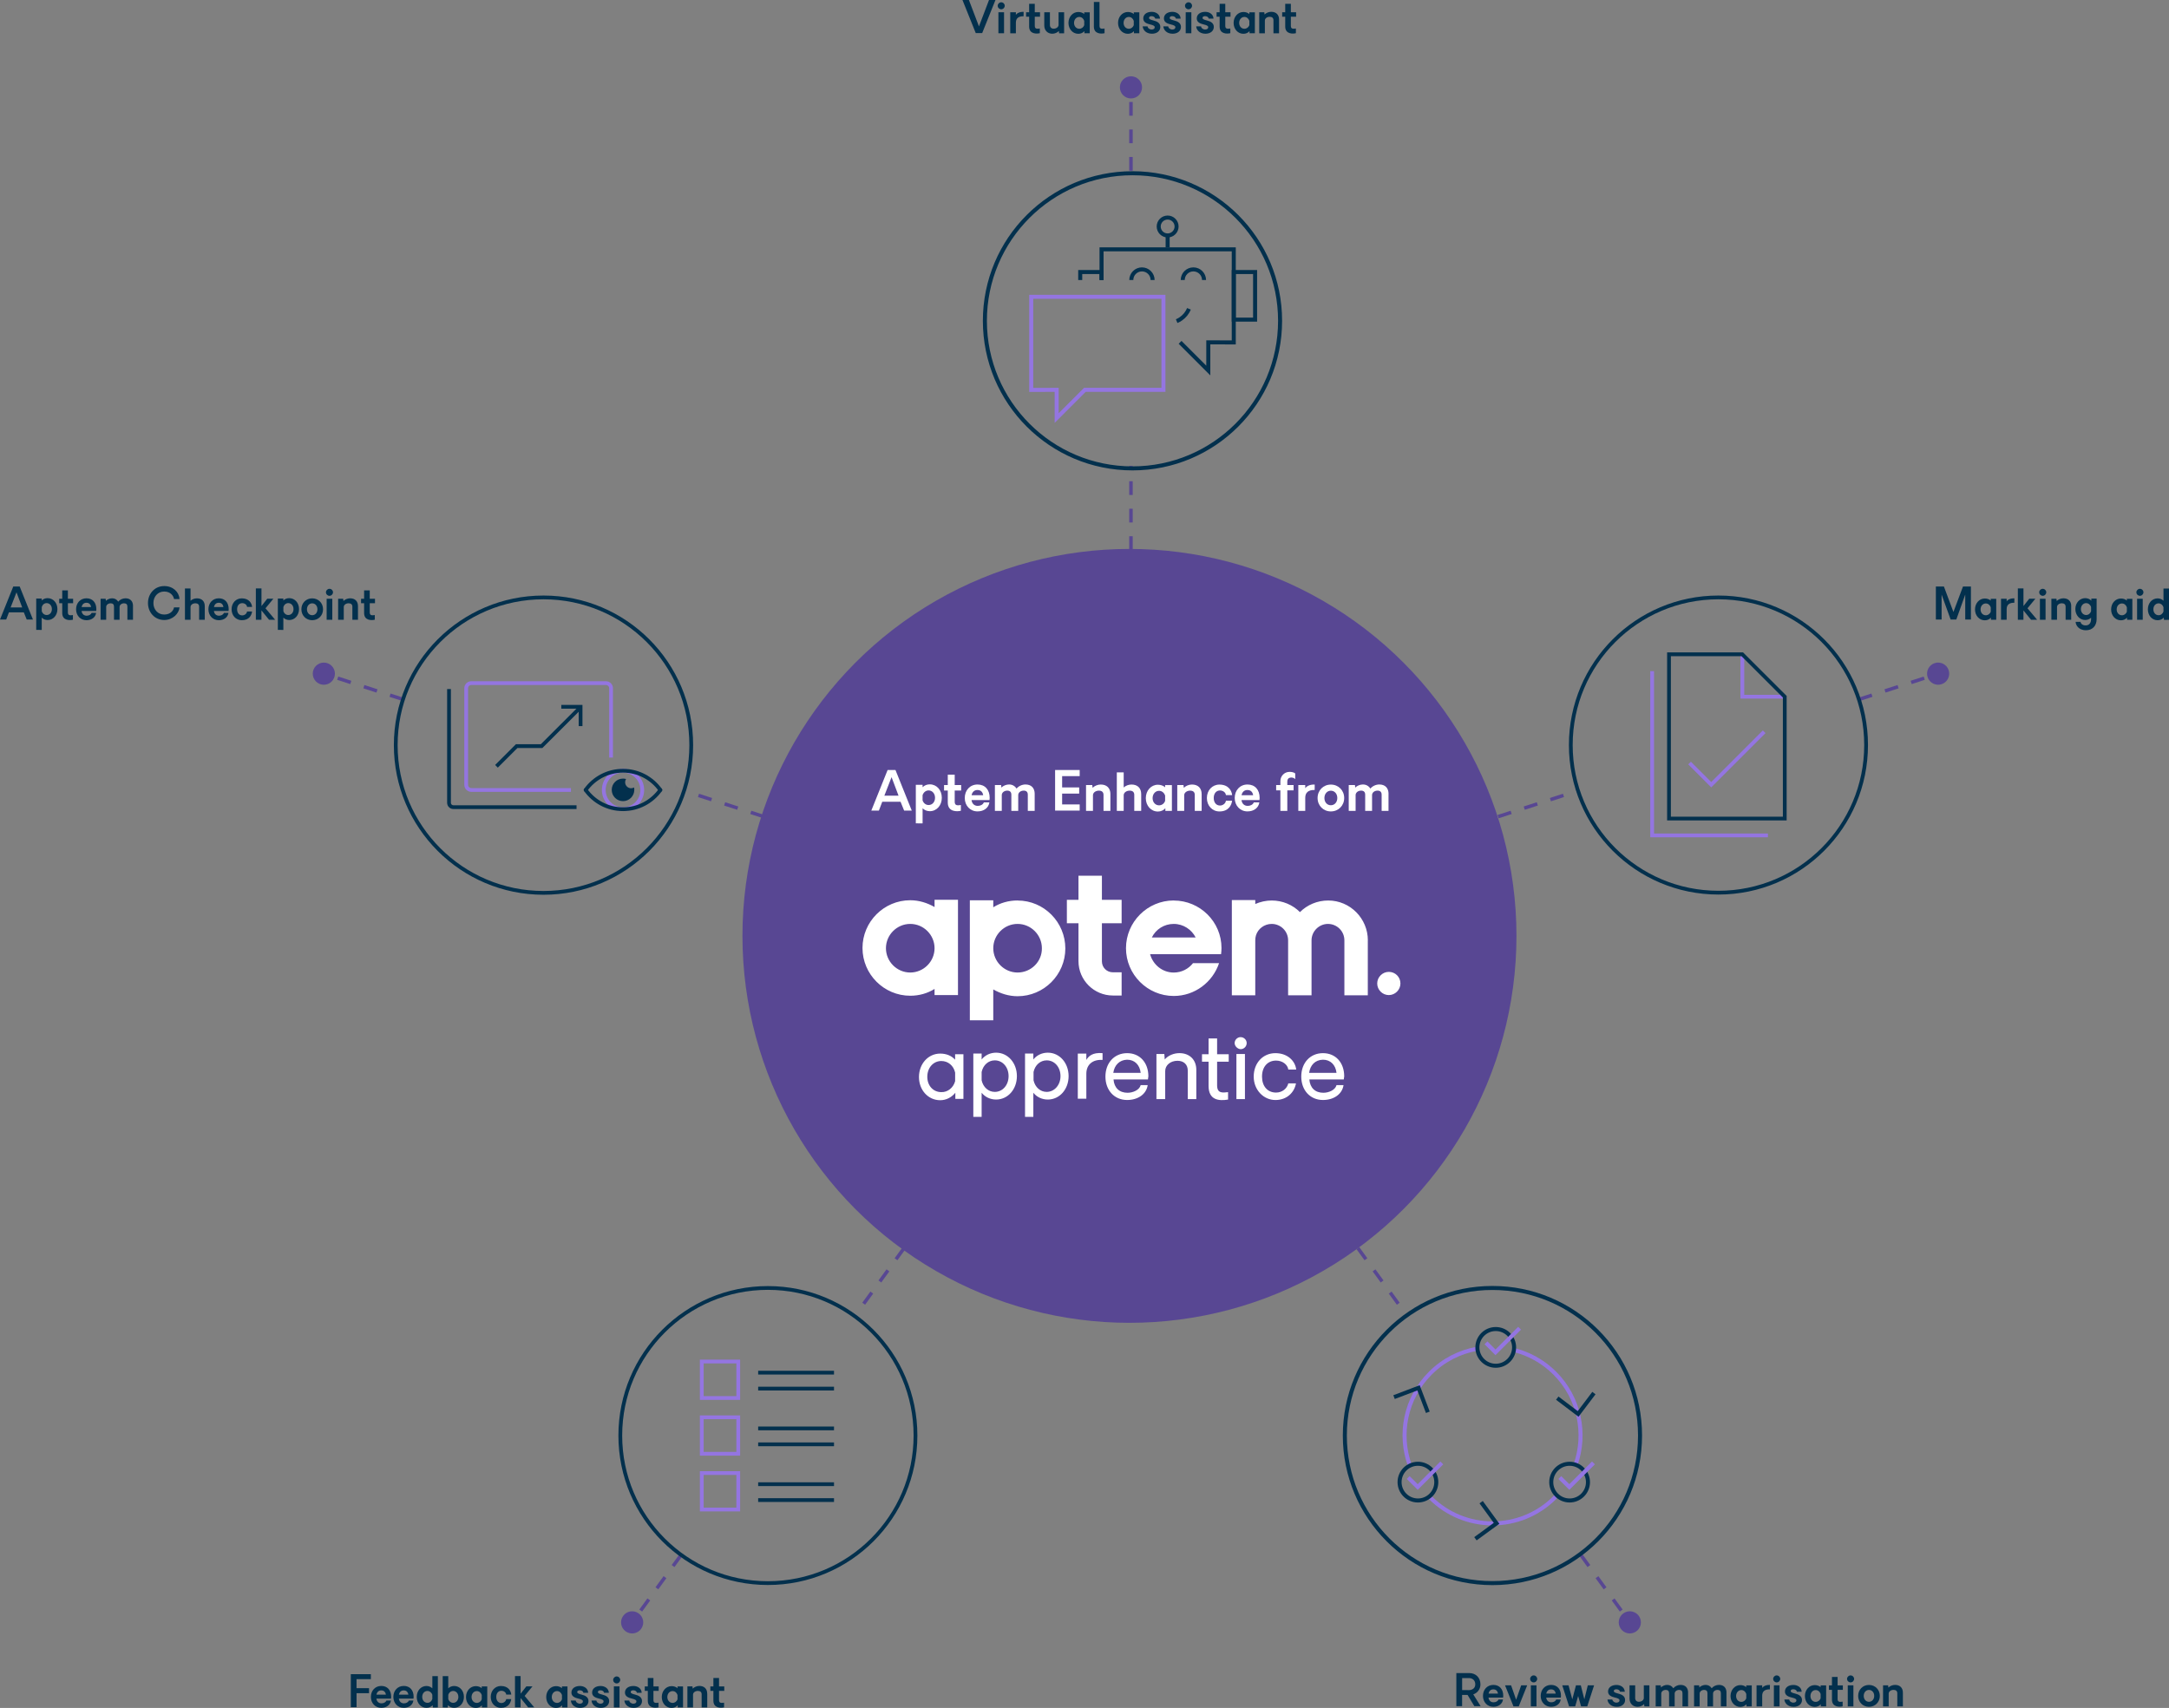
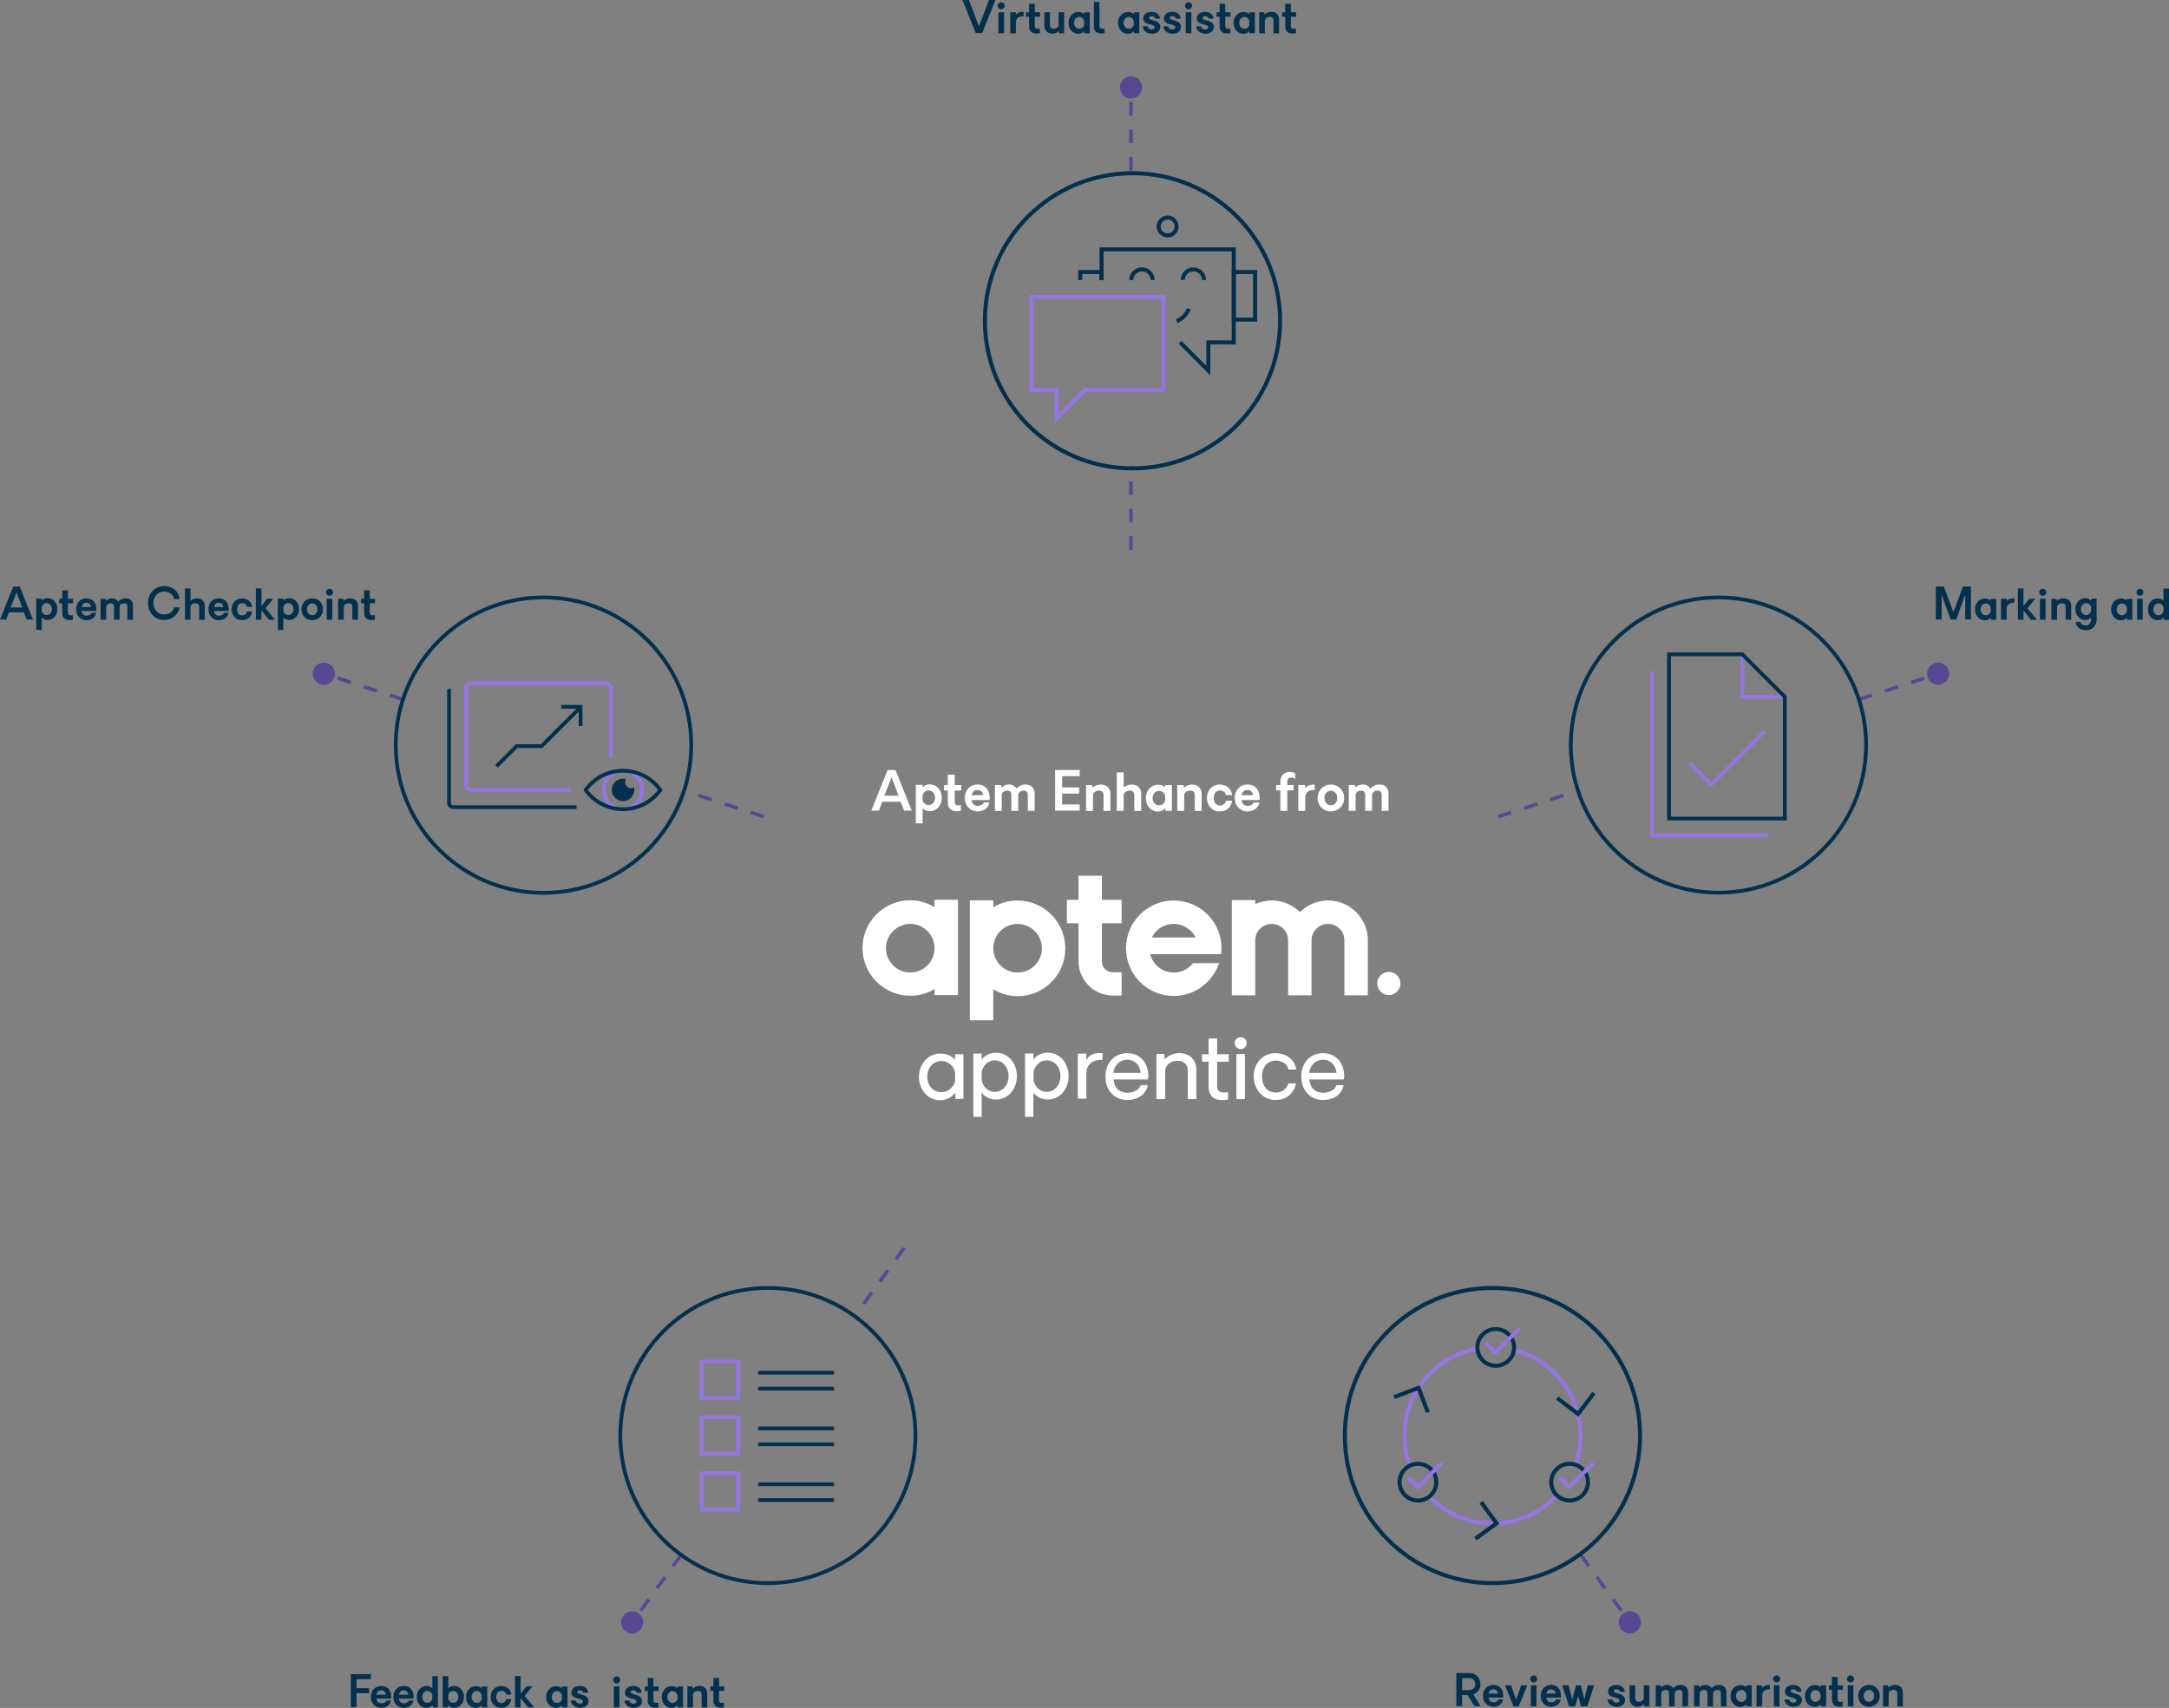
<svg xmlns="http://www.w3.org/2000/svg" id="_6._UNIQUE_FEATURES_DIAGRAM" viewBox="0 0 861.14 678.21">
  <rect x="0" y="0" width="861.14" height="678.21" fill="#808080" stroke="none" />
  <g style="isolation:isolate;">
    <path d="M389.95,13.13h-2.56l-5.27-13.13h2.56l3.99,10.48,3.99-10.48h2.56l-5.27,13.13Z" style="fill:#03304d;" />
    <path d="M396.11,2.29c0-.75.63-1.38,1.4-1.38s1.4.63,1.4,1.38-.63,1.4-1.4,1.4-1.4-.63-1.4-1.4ZM398.63,4.86v8.35h-2.24V4.87h2.24Z" style="fill:#03304d;" />
    <path d="M406.4,4.71l-.02,1.75c-2.03-.04-3.05.8-3.05,2.54v4.22h-2.24V4.87h2.24v1.03c.47-.7,1.54-1.24,3.06-1.19h0Z" style="fill:#03304d;" />
    <path d="M412.83,11.32v1.86c-1.17.3-4.24.44-4.24-2.64v-3.9h-1.21v-1.77h1.21V1.52h2.24v3.34h2.08v1.77h-2.08v3.66c0,1.37,1.09,1.14,2,1.03Z" style="fill:#03304d;" />
    <path d="M422.49,13.23h-2l-.11-.91c-.63.65-1.63,1.07-2.61,1.07-1.86,0-3.17-1.35-3.17-3.24v-5.29h2.24v5.02c0,.95.56,1.51,1.49,1.51,1.08,0,1.94-.67,1.94-1.51v-5.02h2.21v8.37h.01Z" style="fill:#03304d;" />
    <path d="M432.65,13.21h-2.12v-.84c-.61.68-1.47,1.05-2.42,1.05-2.21,0-3.9-1.87-3.9-4.32s1.7-4.34,3.9-4.34c.94,0,1.75.3,2.35.82v-.7h2.19s0,8.33,0,8.33ZM430.46,9.97v-1.7c-.31-.95-1.07-1.54-1.96-1.54-1.19,0-2.08,1.01-2.08,2.36s.89,2.33,2.08,2.33c.89,0,1.66-.56,1.96-1.45Z" style="fill:#03304d;" />
    <path d="M438.53,11.32v1.86c-1.17.3-4.24.44-4.24-2.64V.77h2.24v9.52c0,1.37,1.09,1.14,2,1.03Z" style="fill:#03304d;" />
    <path d="M452.32,13.21h-2.12v-.84c-.61.68-1.47,1.05-2.41,1.05-2.21,0-3.9-1.87-3.9-4.32s1.7-4.34,3.9-4.34c.94,0,1.75.3,2.35.82v-.7h2.19v8.33h-.01ZM450.13,9.97v-1.7c-.32-.95-1.07-1.54-1.96-1.54-1.19,0-2.08,1.01-2.08,2.36s.89,2.33,2.08,2.33c.89,0,1.66-.56,1.96-1.45Z" style="fill:#03304d;" />
    <path d="M453.69,10.48h1.91c.1.74.88,1.28,1.7,1.24.75-.04,1.15-.35,1.15-.93s-.75-.82-1.75-1.07c-1.28-.31-2.8-.8-2.8-2.4s1.38-2.62,3.36-2.62c1.56,0,3.19.86,3.29,2.7h-1.89c-.12-.65-.72-.93-1.33-.98-.7-.04-1.14.23-1.14.68,0,.58.77.75,1.77,1.03,1.38.35,2.71.98,2.71,2.56s-1.33,2.7-3.31,2.7c-2.42,0-3.61-1.59-3.68-2.91h.01Z" style="fill:#03304d;" />
    <path d="M461.89,10.48h1.91c.1.74.88,1.28,1.7,1.24.75-.04,1.15-.35,1.15-.93s-.75-.82-1.75-1.07c-1.28-.31-2.8-.8-2.8-2.4s1.38-2.62,3.36-2.62c1.56,0,3.19.86,3.29,2.7h-1.89c-.12-.65-.72-.93-1.33-.98-.7-.04-1.14.23-1.14.68,0,.58.77.75,1.77,1.03,1.38.35,2.71.98,2.71,2.56s-1.33,2.7-3.31,2.7c-2.42,0-3.61-1.59-3.68-2.91h.01Z" style="fill:#03304d;" />
    <path d="M470.47,2.29c0-.75.63-1.38,1.4-1.38s1.4.63,1.4,1.38-.63,1.4-1.4,1.4-1.4-.63-1.4-1.4ZM472.99,4.86v8.35h-2.24V4.87h2.24Z" style="fill:#03304d;" />
    <path d="M474.93,10.48h1.91c.1.74.88,1.28,1.7,1.24.75-.04,1.15-.35,1.15-.93s-.75-.82-1.75-1.07c-1.28-.31-2.8-.8-2.8-2.4s1.38-2.62,3.36-2.62c1.56,0,3.19.86,3.29,2.7h-1.89c-.12-.65-.72-.93-1.33-.98-.7-.04-1.14.23-1.14.68,0,.58.77.75,1.77,1.03,1.38.35,2.71.98,2.71,2.56s-1.33,2.7-3.31,2.7c-2.42,0-3.61-1.59-3.68-2.91h.01Z" style="fill:#03304d;" />
    <path d="M488.46,11.32v1.86c-1.17.3-4.24.44-4.24-2.64v-3.9h-1.21v-1.77h1.21V1.52h2.24v3.34h2.08v1.77h-2.08v3.66c0,1.37,1.08,1.14,2,1.03Z" style="fill:#03304d;" />
    <path d="M498.21,13.21h-2.12v-.84c-.61.68-1.47,1.05-2.42,1.05-2.21,0-3.9-1.87-3.9-4.32s1.7-4.34,3.9-4.34c.95,0,1.75.3,2.35.82v-.7h2.19s0,8.33,0,8.33ZM496.02,9.97v-1.7c-.31-.95-1.07-1.54-1.96-1.54-1.19,0-2.08,1.01-2.08,2.36s.89,2.33,2.08,2.33c.89,0,1.66-.56,1.96-1.45Z" style="fill:#03304d;" />
    <path d="M507.81,7.79v5.43h-2.22v-5.18c0-.89-.53-1.37-1.49-1.37-1.08,0-1.92.65-1.92,1.49v5.06h-2.24V4.87h2.01l.11.89c.65-.65,1.64-1.07,2.64-1.07,1.94,0,3.12,1.15,3.12,3.1h-.01Z" style="fill:#03304d;" />
    <path d="M514.5,11.32v1.86c-1.17.3-4.24.44-4.24-2.64v-3.9h-1.21v-1.77h1.21V1.52h2.24v3.34h2.08v1.77h-2.08v3.66c0,1.37,1.09,1.14,2,1.03Z" style="fill:#03304d;" />
  </g>
-   <circle cx="448.42" cy="371.63" r="153.65" style="fill:#584793;" />
  <path d="M404,357.57c-3.57,0-6.87.96-9.65,2.7v-2.78h-9.3v47.66h9.3v-12.26c2.87,1.65,6.17,2.7,9.65,2.7,10.44,0,18.96-8.52,18.96-18.96s-8.44-19.04-18.96-19.04v-.02ZM404,386.18c-5.3,0-9.65-4.35-9.65-9.65s4.35-9.65,9.65-9.65,9.65,4.35,9.65,9.65c.09,5.3-4.26,9.65-9.65,9.65ZM543.05,373.4v21.83h-9.3v-21.83c0-3.65-2.96-6.52-6.52-6.52s-6.52,2.96-6.52,6.52v21.83h-9.3v-21.83c0-3.65-2.96-6.52-6.52-6.52-2.87,0-5.48,1.91-6.26,4.61-.17.61-.26,1.22-.26,1.91v21.83h-9.3v-37.83h9.3v1.57c2-.87,4.26-1.39,6.52-1.39,4.35,0,8.35,1.74,11.22,4.61,2.87-2.87,6.87-4.61,11.22-4.61,8.7,0,15.74,7.13,15.74,15.83h-.02ZM371.04,360.18c-2.87-1.65-6.17-2.7-9.65-2.7-10.44,0-18.96,8.52-18.96,18.96s8.52,18.96,18.96,18.96c3.57,0,6.87-.96,9.65-2.7v2.43h9.3v-37.83h-9.3v2.87h0ZM361.39,386.18c-5.3,0-9.65-4.35-9.65-9.65s4.35-9.65,9.65-9.65,9.65,4.35,9.65,9.65-4.35,9.65-9.65,9.65ZM437.48,357.31h7.83v9.3h-7.83v15.13c0,2.43,1.91,4.35,4.35,4.35h3.48v9.22h-3.48c-7.48,0-13.65-6.09-13.65-13.65v-15.04h-4.61v-9.3h4.61v-9.57h9.3v9.57h0ZM466,357.57c-10.44,0-18.96,8.52-18.96,18.96s8.52,18.96,18.96,18.96c8.35,0,15.48-5.48,18-13.04h-10.35c-1.74,2.26-4.52,3.74-7.65,3.74-4.52,0-8.26-3.13-9.39-7.3h28.18c.09-.78.17-1.57.17-2.43,0-10.44-8.52-18.87-18.96-18.87v-.02ZM457.3,372.27c1.57-3.22,4.87-5.39,8.7-5.39s7.13,2.26,8.7,5.39h-17.4ZM556,390.53c0,2.52-2.09,4.61-4.61,4.61s-4.61-2.09-4.61-4.61,2.09-4.61,4.61-4.61,4.61,2,4.61,4.61ZM382.51,436.36h-3.22v-2.43c-1.48,1.83-3.65,2.96-6,2.96-4.78,0-8.44-4-8.44-9.22s3.65-9.3,8.44-9.3c2.43,0,4.52.87,5.91,2.43v-2.17h3.3v17.74h.01ZM379.21,429.32v-3.39c-.61-2.78-2.78-4.61-5.48-4.61-3.22,0-5.57,2.7-5.57,6.26s2.35,6.09,5.57,6.09c2.52.09,4.78-1.74,5.48-4.35ZM403.73,427.32c0,5.22-3.57,9.3-8.26,9.3-2.26,0-4.35-.96-5.74-2.7v9.57h-3.3v-25.13h3.3v2.35c1.39-1.74,3.48-2.7,5.74-2.7,4.7,0,8.26,4.09,8.26,9.3h0ZM400.43,427.32c0-3.57-2.35-6.26-5.48-6.26-2.52,0-4.61,1.83-5.22,4.61v3.3c.61,2.78,2.7,4.61,5.22,4.61,3.13,0,5.48-2.7,5.48-6.26h0ZM424.26,427.32c0,5.22-3.57,9.3-8.26,9.3-2.26,0-4.35-.96-5.74-2.7v9.57h-3.3v-25.13h3.3v2.35c1.39-1.74,3.48-2.7,5.74-2.7,4.7,0,8.26,4.09,8.26,9.3h0ZM421.04,427.32c0-3.57-2.35-6.26-5.48-6.26-2.52,0-4.61,1.83-5.22,4.61v3.3c.61,2.78,2.7,4.61,5.22,4.61,3.04,0,5.48-2.7,5.48-6.26h0ZM437.74,418.19v2.7c-3.91-.26-6.44,1.83-6.44,5.48v9.91h-3.39v-17.91h3.39v2.52c.87-1.48,2.43-3.04,6.44-2.7ZM455.74,428.63h-13.65c.26,3.39,2.35,5.3,5.57,5.3,2.09,0,4.7-1.04,5.22-3.04h2.78c-.52,3.57-3.83,5.91-8.17,5.91-5.04,0-8.61-3.83-8.61-9.3s3.57-9.3,8.61-9.3,8.44,3.74,8.44,9.22c-.09.35-.09.78-.17,1.22h-.02ZM442,426.02h10.87c-.35-3.13-2.35-5.22-5.39-5.22-3.04.09-5.04,2.17-5.48,5.22h0ZM474.96,424.8v11.65h-3.39v-11.31c0-2.43-1.57-3.91-4.09-3.91-2.78,0-4.87,1.74-4.87,4.09v11.13h-3.48v-17.91h3.13l.17,2.17c1.3-1.57,3.57-2.52,5.83-2.52,4,0,6.7,2.61,6.7,6.61ZM487.57,433.67v2.96c-3.57.61-7.74.26-7.74-5.39v-9.65h-2.61v-2.96h2.61v-6.26h3.39v6.26h4.61v2.96h-4.61v9.39c0,3.22,2.09,2.96,4.35,2.7h0ZM490.18,414.19c0-1.22,1.04-2.35,2.35-2.35s2.43,1.04,2.43,2.35-1.04,2.43-2.43,2.43c-1.22-.09-2.35-1.22-2.35-2.43ZM494.27,418.54v17.91h-3.39v-17.91h3.39ZM497.75,427.5c0-5.39,3.65-9.3,8.61-9.3s7.91,3.22,8.26,6.52h-3.13c-.26-2-2.35-3.57-4.87-3.57-3.39,0-5.57,2.52-5.57,6.35s2.17,6.35,5.57,6.35c2.43,0,4.35-1.57,4.87-3.65h3.04c-.61,3.48-3.48,6.61-8.17,6.61s-8.61-4-8.61-9.3h0ZM533.49,428.63h-13.65c.26,3.39,2.35,5.3,5.57,5.3,2.09,0,4.7-1.04,5.22-3.04h2.78c-.52,3.57-3.83,5.91-8.17,5.91-5.04,0-8.61-3.83-8.61-9.3s3.57-9.3,8.61-9.3,8.44,3.74,8.44,9.22c-.09.35-.09.78-.17,1.22h-.02ZM519.75,426.02h10.87c-.35-3.13-2.35-5.22-5.39-5.22-3.13.09-5.04,2.17-5.48,5.22Z" style="fill:#fff;" />
  <line x1="449.02" y1="67.79" x2="449.02" y2="34.69" style="fill:none; stroke:#584793; stroke-dasharray:5.46 5.46; stroke-miterlimit:10; stroke-width:1.38px;" />
  <line x1="449.02" y1="218.39" x2="449.02" y2="184.99" style="fill:none; stroke:#584793; stroke-dasharray:5.46 5.46; stroke-miterlimit:10; stroke-width:1.38px;" />
  <circle cx="449.02" cy="34.69" r="4.4" style="fill:#584793;" />
  <line x1="160.05" y1="277.74" x2="128.57" y2="267.51" style="fill:none; stroke:#584793; stroke-dasharray:5.46 5.46; stroke-miterlimit:10; stroke-width:1.38px;" />
  <line x1="303.28" y1="324.28" x2="271.51" y2="313.96" style="fill:none; stroke:#584793; stroke-dasharray:5.46 5.46; stroke-miterlimit:10; stroke-width:1.38px;" />
  <circle cx="128.57" cy="267.51" r="4.4" style="fill:#584793;" />
  <line x1="738" y1="277.74" x2="769.48" y2="267.51" style="fill:none; stroke:#584793; stroke-dasharray:5.46 5.46; stroke-miterlimit:10; stroke-width:1.38px;" />
  <line x1="594.77" y1="324.28" x2="626.53" y2="313.96" style="fill:none; stroke:#584793; stroke-dasharray:5.46 5.46; stroke-miterlimit:10; stroke-width:1.38px;" />
  <circle cx="769.48" cy="267.5" r="4.4" transform="translate(-45 250.88) rotate(-18)" style="fill:#584793;" />
  <line x1="270.43" y1="617.45" x2="250.97" y2="644.23" style="fill:none; stroke:#584793; stroke-dasharray:5.46 5.46; stroke-miterlimit:10; stroke-width:1.38px;" />
  <line x1="358.95" y1="495.61" x2="339.32" y2="522.63" style="fill:none; stroke:#584793; stroke-dasharray:5.46 5.46; stroke-miterlimit:10; stroke-width:1.38px;" />
  <circle cx="250.98" cy="644.23" r="4.4" transform="translate(-417.74 468.61) rotate(-54)" style="fill:#584793;" />
  <line x1="627.62" y1="617.45" x2="647.07" y2="644.23" style="fill:none; stroke:#584793; stroke-dasharray:5.46 5.46; stroke-miterlimit:10; stroke-width:1.38px;" />
-   <line x1="539.1" y1="495.61" x2="558.73" y2="522.63" style="fill:none; stroke:#584793; stroke-dasharray:5.46 5.46; stroke-miterlimit:10; stroke-width:1.38px;" />
  <circle cx="647.07" cy="644.23" r="4.4" style="fill:#584793;" />
  <g style="isolation:isolate;">
    <path d="M585.34,677.5l-2.68-4.45h-2.17v4.45h-2.29v-13.13h5.23c2.21,0,4.34,1.56,4.34,4.48,0,2.05-1.35,3.48-2.85,3.97l2.91,4.67h-2.49ZM585.71,668.82c0-1.73-1.28-2.47-2.5-2.47h-2.71v4.76l2.73.02c.96,0,2.49-.51,2.49-2.31h0Z" style="fill:#03304d;" />
    <path d="M596.77,674.1h-5.81c.16,1.17.91,1.87,2.01,1.87.86,0,1.68-.38,1.96-1.12h1.8c-.26,1.77-1.77,2.91-3.83,2.91-2.38,0-4.13-1.84-4.13-4.34s1.7-4.36,4.13-4.36,3.92,1.7,3.92,4.32c0,.25-.02.47-.05.72h0ZM590.98,672.52h3.75c-.17-1.08-.8-1.68-1.84-1.68s-1.68.61-1.91,1.68Z" style="fill:#03304d;" />
    <path d="M602.96,677.59h-2.08l-3.34-8.35h2.4l2,5.71,2-5.71h2.38l-3.34,8.35h-.02Z" style="fill:#03304d;" />
    <path d="M607.5,666.67c0-.75.63-1.38,1.4-1.38s1.4.63,1.4,1.38-.63,1.4-1.4,1.4-1.4-.63-1.4-1.4ZM610.02,669.24v8.35h-2.24v-8.35h2.24Z" style="fill:#03304d;" />
    <path d="M619.69,674.1h-5.81c.16,1.17.91,1.87,2.01,1.87.86,0,1.68-.38,1.96-1.12h1.8c-.26,1.77-1.77,2.91-3.83,2.91-2.38,0-4.13-1.84-4.13-4.34s1.7-4.36,4.13-4.36,3.92,1.7,3.92,4.32c0,.25-.02.47-.05.72h0ZM613.9,672.52h3.75c-.17-1.08-.81-1.68-1.84-1.68s-1.68.61-1.91,1.68Z" style="fill:#03304d;" />
    <path d="M630.16,677.59h-2.43l-1.17-4.1-1.17,4.1h-2.43l-2.71-8.35h2.5l1.49,5.55,1.45-5.55h1.93l1.4,5.55,1.37-5.55h2.5l-2.71,8.35h-.02Z" style="fill:#03304d;" />
    <path d="M638.21,674.86h1.91c.11.74.88,1.28,1.7,1.24.75-.04,1.16-.35,1.16-.93s-.75-.82-1.75-1.07c-1.28-.31-2.8-.8-2.8-2.4s1.38-2.62,3.36-2.62c1.56,0,3.19.86,3.29,2.7h-1.89c-.12-.65-.72-.93-1.33-.98-.7-.04-1.14.23-1.14.68,0,.58.77.75,1.77,1.03,1.38.35,2.71.98,2.71,2.56s-1.33,2.7-3.31,2.7c-2.42,0-3.61-1.59-3.68-2.91h0Z" style="fill:#03304d;" />
    <path d="M654.85,677.6h-2l-.11-.91c-.63.65-1.63,1.07-2.61,1.07-1.86,0-3.17-1.35-3.17-3.24v-5.29h2.24v5.02c0,.95.56,1.51,1.49,1.51,1.08,0,1.94-.67,1.94-1.51v-5.02h2.21v8.37h0Z" style="fill:#03304d;" />
    <path d="M670.2,672.11v5.48h-2.22v-5.23c0-.86-.46-1.31-1.31-1.31-1.01,0-1.79.63-1.79,1.45v5.09h-2.22v-5.23c0-.86-.46-1.31-1.31-1.31-1.01,0-1.79.65-1.79,1.45v5.09h-2.22v-8.35h2.01l.09.82c.59-.59,1.56-1,2.47-1,1.05,0,1.86.46,2.43,1.33.67-.81,1.77-1.33,2.89-1.33,1.87,0,2.98,1.14,2.98,3.04h-.01Z" style="fill:#03304d;" />
    <path d="M685.44,672.11v5.48h-2.22v-5.23c0-.86-.46-1.31-1.31-1.31-1.02,0-1.79.63-1.79,1.45v5.09h-2.22v-5.23c0-.86-.46-1.31-1.31-1.31-1.01,0-1.79.65-1.79,1.45v5.09h-2.22v-8.35h2.01l.09.82c.59-.59,1.56-1,2.47-1,1.05,0,1.86.46,2.43,1.33.66-.81,1.77-1.33,2.89-1.33,1.87,0,2.98,1.14,2.98,3.04h-.01Z" style="fill:#03304d;" />
    <path d="M695.5,677.59h-2.12v-.84c-.61.68-1.47,1.05-2.42,1.05-2.21,0-3.9-1.87-3.9-4.32s1.7-4.34,3.9-4.34c.94,0,1.75.3,2.34.82v-.7h2.19v8.33h0ZM693.31,674.35v-1.7c-.31-.95-1.07-1.54-1.96-1.54-1.19,0-2.08,1.01-2.08,2.36s.89,2.33,2.08,2.33c.89,0,1.66-.56,1.96-1.45Z" style="fill:#03304d;" />
    <path d="M702.7,669.08l-.02,1.75c-2.03-.04-3.05.8-3.05,2.54v4.22h-2.24v-8.35h2.24v1.03c.47-.7,1.54-1.24,3.06-1.19h.01Z" style="fill:#03304d;" />
    <path d="M703.99,666.67c0-.75.63-1.38,1.4-1.38s1.4.63,1.4,1.38-.63,1.4-1.4,1.4-1.4-.63-1.4-1.4ZM706.51,669.24v8.35h-2.24v-8.35h2.24Z" style="fill:#03304d;" />
    <path d="M708.45,674.86h1.91c.1.74.88,1.28,1.7,1.24.75-.04,1.15-.35,1.15-.93s-.75-.82-1.75-1.07c-1.28-.31-2.8-.8-2.8-2.4s1.38-2.62,3.36-2.62c1.56,0,3.19.86,3.29,2.7h-1.89c-.12-.65-.72-.93-1.33-.98-.7-.04-1.14.23-1.14.68,0,.58.77.75,1.77,1.03,1.38.35,2.71.98,2.71,2.56s-1.33,2.7-3.31,2.7c-2.42,0-3.61-1.59-3.68-2.91h.01Z" style="fill:#03304d;" />
    <path d="M725.02,677.59h-2.12v-.84c-.61.68-1.47,1.05-2.41,1.05-2.21,0-3.9-1.87-3.9-4.32s1.7-4.34,3.9-4.34c.94,0,1.75.3,2.34.82v-.7h2.19v8.33h0ZM722.83,674.35v-1.7c-.32-.95-1.07-1.54-1.96-1.54-1.19,0-2.08,1.01-2.08,2.36s.89,2.33,2.08,2.33c.89,0,1.66-.56,1.96-1.45Z" style="fill:#03304d;" />
    <path d="M731.57,675.7v1.86c-1.17.3-4.24.44-4.24-2.64v-3.9h-1.21v-1.77h1.21v-3.34h2.24v3.34h2.08v1.77h-2.08v3.66c0,1.37,1.08,1.14,2,1.03h0Z" style="fill:#03304d;" />
    <path d="M733.32,666.67c0-.75.63-1.38,1.4-1.38s1.4.63,1.4,1.38-.63,1.4-1.4,1.4-1.4-.63-1.4-1.4ZM735.84,669.24v8.35h-2.24v-8.35h2.24Z" style="fill:#03304d;" />
    <path d="M737.73,673.42c0-2.47,1.84-4.34,4.29-4.34s4.31,1.87,4.31,4.34-1.85,4.34-4.31,4.34-4.29-1.87-4.29-4.34ZM744.1,673.42c0-1.37-.89-2.36-2.08-2.36s-2.08,1-2.08,2.36.88,2.35,2.08,2.35,2.08-1,2.08-2.35Z" style="fill:#03304d;" />
    <path d="M755.49,672.16v5.43h-2.22v-5.18c0-.89-.52-1.37-1.49-1.37-1.09,0-1.93.65-1.93,1.49v5.06h-2.24v-8.35h2.01l.11.89c.65-.65,1.65-1.07,2.64-1.07,1.94,0,3.12,1.15,3.12,3.1h0Z" style="fill:#03304d;" />
  </g>
  <g style="isolation:isolate;">
    <path d="M141.56,670.35h4.95v2h-4.95v5.57h-2.28v-13.13h7.96v1.98h-5.69v3.59h0Z" style="fill:#03304d;" />
    <path d="M155.25,674.51h-5.81c.16,1.17.91,1.87,2.01,1.87.86,0,1.68-.38,1.96-1.12h1.8c-.26,1.77-1.77,2.91-3.83,2.91-2.38,0-4.13-1.84-4.13-4.34s1.7-4.36,4.13-4.36,3.92,1.7,3.92,4.32c0,.25-.02.47-.05.72h0ZM149.46,672.93h3.75c-.17-1.08-.81-1.68-1.84-1.68s-1.68.61-1.91,1.68Z" style="fill:#03304d;" />
    <path d="M164.17,674.51h-5.81c.16,1.17.91,1.87,2.01,1.87.86,0,1.68-.38,1.96-1.12h1.8c-.26,1.77-1.77,2.91-3.83,2.91-2.38,0-4.13-1.84-4.13-4.34s1.7-4.36,4.13-4.36,3.92,1.7,3.92,4.32c0,.25-.02.47-.05.72h0ZM158.38,672.93h3.75c-.17-1.08-.81-1.68-1.84-1.68s-1.68.61-1.91,1.68Z" style="fill:#03304d;" />
    <path d="M173.83,678.01l-1.98.02-.1-.89c-.63.67-1.47,1.03-2.43,1.03-2.21,0-3.87-1.87-3.87-4.34s1.66-4.34,3.87-4.34c.89,0,1.7.33,2.33.93v-4.85h2.19v12.44h-.01ZM171.64,674.67v-1.68c-.3-.93-1.07-1.52-1.93-1.52-1.21,0-2.08,1-2.08,2.36s.88,2.35,2.08,2.35c.88,0,1.63-.58,1.93-1.51h0Z" style="fill:#03304d;" />
    <path d="M184.19,673.83c0,2.47-1.66,4.34-3.89,4.34-.98,0-1.82-.37-2.47-1.05l-.07.91-2-.02v-12.44h2.21v4.85c.63-.61,1.44-.93,2.33-.93,2.22,0,3.89,1.85,3.89,4.34ZM181.98,673.83c0-1.37-.88-2.36-2.06-2.36-.89,0-1.66.61-1.94,1.54v1.65c.26.91,1.05,1.52,1.94,1.52,1.19,0,2.06-1,2.06-2.35h0Z" style="fill:#03304d;" />
    <path d="M193.45,678h-2.12v-.84c-.61.68-1.47,1.05-2.42,1.05-2.21,0-3.9-1.87-3.9-4.32s1.7-4.34,3.9-4.34c.94,0,1.75.3,2.35.82v-.7h2.19v8.33h0ZM191.26,674.76v-1.7c-.31-.95-1.07-1.54-1.96-1.54-1.19,0-2.08,1.01-2.08,2.36s.89,2.33,2.08,2.33c.89,0,1.66-.56,1.96-1.45Z" style="fill:#03304d;" />
    <path d="M194.83,673.83c0-2.49,1.73-4.34,4.04-4.34,3.01,0,3.99,2.06,4.11,3.41h-2.01c-.05-.84-.91-1.5-1.91-1.5-1.23,0-2.03.96-2.03,2.43s.81,2.43,2.03,2.43c.94,0,1.82-.7,1.91-1.56h2c-.18,1.45-1.12,3.47-4.08,3.47-2.33,0-4.06-1.86-4.06-4.34h0Z" style="fill:#03304d;" />
    <path d="M204.47,665.55h2.22v7l2.29-2.91h2.43l-3.12,3.8,3.82,4.55h-2.42l-3.01-3.71v3.71h-2.22v-12.44h0Z" style="fill:#03304d;" />
    <path d="M225.3,678h-2.12v-.84c-.61.68-1.47,1.05-2.42,1.05-2.21,0-3.9-1.87-3.9-4.32s1.7-4.34,3.9-4.34c.94,0,1.75.3,2.35.82v-.7h2.19v8.33h0ZM223.11,674.76v-1.7c-.31-.95-1.07-1.54-1.96-1.54-1.19,0-2.08,1.01-2.08,2.36s.89,2.33,2.08,2.33c.89,0,1.66-.56,1.96-1.45Z" style="fill:#03304d;" />
    <path d="M226.66,675.27h1.91c.1.74.88,1.28,1.7,1.24.75-.04,1.15-.35,1.15-.93s-.75-.82-1.75-1.07c-1.28-.31-2.8-.8-2.8-2.4s1.38-2.62,3.36-2.62c1.56,0,3.19.86,3.29,2.7h-1.89c-.12-.65-.72-.93-1.33-.98-.7-.04-1.14.23-1.14.68,0,.58.77.75,1.77,1.03,1.38.35,2.71.98,2.71,2.56s-1.33,2.7-3.31,2.7c-2.42,0-3.61-1.59-3.68-2.91h0Z" style="fill:#03304d;" />
-     <path d="M234.87,675.27h1.91c.1.74.88,1.28,1.7,1.24.75-.04,1.15-.35,1.15-.93s-.75-.82-1.75-1.07c-1.28-.31-2.8-.8-2.8-2.4s1.38-2.62,3.36-2.62c1.56,0,3.19.86,3.29,2.7h-1.89c-.12-.65-.72-.93-1.33-.98-.7-.04-1.14.23-1.14.68,0,.58.77.75,1.77,1.03,1.38.35,2.71.98,2.71,2.56s-1.33,2.7-3.31,2.7c-2.42,0-3.61-1.59-3.68-2.91h0Z" style="fill:#03304d;" />
    <path d="M243.44,667.08c0-.75.63-1.38,1.4-1.38s1.4.63,1.4,1.38-.63,1.4-1.4,1.4-1.4-.63-1.4-1.4ZM245.96,669.65v8.35h-2.24v-8.35h2.24Z" style="fill:#03304d;" />
    <path d="M247.91,675.27h1.91c.1.74.88,1.28,1.7,1.24.75-.04,1.15-.35,1.15-.93s-.75-.82-1.75-1.07c-1.28-.31-2.8-.8-2.8-2.4s1.38-2.62,3.36-2.62c1.56,0,3.19.86,3.29,2.7h-1.89c-.12-.65-.72-.93-1.33-.98-.7-.04-1.14.23-1.14.68,0,.58.77.75,1.77,1.03,1.38.35,2.71.98,2.71,2.56s-1.33,2.7-3.31,2.7c-2.42,0-3.61-1.59-3.68-2.91h0Z" style="fill:#03304d;" />
    <path d="M261.43,676.11v1.86c-1.17.3-4.24.44-4.24-2.64v-3.9h-1.21v-1.77h1.21v-3.34h2.24v3.34h2.08v1.77h-2.08v3.66c0,1.37,1.09,1.14,2,1.03h0Z" style="fill:#03304d;" />
    <path d="M271.18,678h-2.12v-.84c-.61.68-1.47,1.05-2.42,1.05-2.21,0-3.9-1.87-3.9-4.32s1.7-4.34,3.9-4.34c.94,0,1.75.3,2.35.82v-.7h2.19v8.33h0ZM268.99,674.76v-1.7c-.31-.95-1.07-1.54-1.96-1.54-1.19,0-2.08,1.01-2.08,2.36s.89,2.33,2.08,2.33c.89,0,1.66-.56,1.96-1.45Z" style="fill:#03304d;" />
    <path d="M280.79,672.57v5.43h-2.22v-5.18c0-.89-.52-1.37-1.49-1.37-1.08,0-1.93.65-1.93,1.49v5.06h-2.24v-8.35h2.01l.1.89c.65-.65,1.65-1.07,2.64-1.07,1.94,0,3.12,1.15,3.12,3.1h0Z" style="fill:#03304d;" />
    <path d="M287.47,676.11v1.86c-1.17.3-4.24.44-4.24-2.64v-3.9h-1.21v-1.77h1.21v-3.34h2.24v3.34h2.08v1.77h-2.08v3.66c0,1.37,1.09,1.14,2,1.03h0Z" style="fill:#03304d;" />
  </g>
  <g style="isolation:isolate;">
    <path d="M3.54,243.17l-1.08,2.85H0l5.27-13.13h2.54l5.27,13.13h-2.47l-1.15-2.85H3.54ZM6.55,235.21l-2.33,5.99h4.59l-2.26-5.99Z" style="fill:#03304d;" />
    <path d="M22.79,241.87c0,2.47-1.66,4.34-3.89,4.34-.89,0-1.72-.33-2.33-.95v4.88l-2.19-.02v-12.44h2.19v.77c.61-.61,1.42-.93,2.33-.93,2.22,0,3.89,1.86,3.89,4.34h0ZM20.6,241.87c0-1.37-.89-2.38-2.08-2.38-.89,0-1.66.63-1.94,1.56v1.63c.28.93,1.05,1.54,1.94,1.54,1.19,0,2.08-.98,2.08-2.34h0Z" style="fill:#03304d;" />
    <path d="M28.95,244.22v1.86c-1.17.3-4.24.44-4.24-2.64v-3.9h-1.21v-1.77h1.21v-3.34h2.24v3.34h2.08v1.77h-2.08v3.66c0,1.37,1.09,1.14,2,1.03h0Z" style="fill:#03304d;" />
    <path d="M38.2,242.62h-5.81c.16,1.17.91,1.87,2.01,1.87.86,0,1.68-.38,1.96-1.12h1.8c-.26,1.77-1.77,2.91-3.83,2.91-2.38,0-4.13-1.84-4.13-4.34s1.7-4.36,4.13-4.36,3.92,1.7,3.92,4.32c0,.25-.02.47-.05.72h0ZM32.41,241.04h3.75c-.17-1.08-.81-1.68-1.84-1.68s-1.68.61-1.91,1.68Z" style="fill:#03304d;" />
    <path d="M52.8,240.63v5.48h-2.22v-5.23c0-.86-.46-1.31-1.31-1.31-1.02,0-1.79.63-1.79,1.45v5.09h-2.22v-5.23c0-.86-.46-1.31-1.31-1.31-1.02,0-1.79.65-1.79,1.45v5.09h-2.22v-8.35h2.01l.09.82c.6-.59,1.56-1,2.47-1,1.05,0,1.86.46,2.43,1.33.67-.81,1.77-1.33,2.89-1.33,1.87,0,2.98,1.14,2.98,3.04h0Z" style="fill:#03304d;" />
    <path d="M58.75,239.46c0-3.73,2.66-6.74,6.46-6.74,3.54,0,5.88,2.4,6.07,5.16h-2.19c-.18-1.21-1.35-2.99-3.89-2.99s-4.29,2.01-4.29,4.57,1.73,4.57,4.29,4.57,3.71-1.71,3.89-2.85h2.19c-.21,2.42-2.66,5.02-6.07,5.02-3.78,0-6.46-3.01-6.46-6.74Z" style="fill:#03304d;" />
    <path d="M81.3,240.68v5.43h-2.24v-5.18c0-.89-.51-1.37-1.47-1.37-1.1,0-1.94.65-1.94,1.49v5.06h-2.22v-12.44h2.22v4.88c.63-.59,1.59-.96,2.52-.96,1.96,0,3.13,1.15,3.13,3.1h0Z" style="fill:#03304d;" />
    <path d="M90.74,242.62h-5.81c.16,1.17.91,1.87,2.01,1.87.86,0,1.68-.38,1.96-1.12h1.8c-.26,1.77-1.77,2.91-3.83,2.91-2.38,0-4.13-1.84-4.13-4.34s1.7-4.36,4.13-4.36,3.92,1.7,3.92,4.32c0,.25-.02.47-.05.72h0ZM84.95,241.04h3.75c-.17-1.08-.81-1.68-1.84-1.68s-1.68.61-1.91,1.68Z" style="fill:#03304d;" />
    <path d="M91.94,241.94c0-2.49,1.73-4.34,4.04-4.34,3.01,0,3.99,2.06,4.11,3.41h-2.01c-.05-.84-.91-1.5-1.91-1.5-1.23,0-2.03.96-2.03,2.43s.81,2.43,2.03,2.43c.94,0,1.82-.7,1.91-1.56h2c-.17,1.45-1.12,3.47-4.08,3.47-2.33,0-4.06-1.86-4.06-4.34Z" style="fill:#03304d;" />
    <path d="M101.59,233.66h2.22v7l2.29-2.91h2.43l-3.12,3.8,3.82,4.55h-2.42l-3.01-3.71v3.71h-2.22v-12.44h.01Z" style="fill:#03304d;" />
    <path d="M118.72,241.87c0,2.47-1.66,4.34-3.89,4.34-.89,0-1.72-.33-2.33-.95v4.88l-2.19-.02v-12.44h2.19v.77c.61-.61,1.42-.93,2.33-.93,2.22,0,3.89,1.86,3.89,4.34h0ZM116.53,241.87c0-1.37-.89-2.38-2.08-2.38-.89,0-1.66.63-1.94,1.56v1.63c.28.93,1.05,1.54,1.94,1.54,1.19,0,2.08-.98,2.08-2.34h0Z" style="fill:#03304d;" />
    <path d="M119.66,241.94c0-2.47,1.84-4.34,4.29-4.34s4.31,1.87,4.31,4.34-1.86,4.34-4.31,4.34-4.29-1.87-4.29-4.34ZM126.03,241.94c0-1.37-.89-2.36-2.08-2.36s-2.08,1-2.08,2.36.88,2.35,2.08,2.35,2.08-1,2.08-2.35Z" style="fill:#03304d;" />
    <path d="M129.41,235.19c0-.75.63-1.38,1.4-1.38s1.4.63,1.4,1.38-.63,1.4-1.4,1.4-1.4-.63-1.4-1.4ZM131.93,237.76v8.35h-2.24v-8.35h2.24Z" style="fill:#03304d;" />
    <path d="M142.12,240.68v5.43h-2.22v-5.18c0-.89-.52-1.37-1.49-1.37-1.08,0-1.93.65-1.93,1.49v5.06h-2.24v-8.35h2.01l.11.89c.65-.65,1.65-1.07,2.64-1.07,1.94,0,3.12,1.15,3.12,3.1h0Z" style="fill:#03304d;" />
    <path d="M148.8,244.22v1.86c-1.17.3-4.24.44-4.24-2.64v-3.9h-1.21v-1.77h1.21v-3.34h2.24v3.34h2.08v1.77h-2.08v3.66c0,1.37,1.09,1.14,2,1.03h0Z" style="fill:#03304d;" />
  </g>
  <g style="isolation:isolate;">
    <path d="M782.5,246.02h-2.26v-9.91l-3.55,9.91h-2.24l-3.59-9.91v9.91h-2.28v-13.13h3.19l3.78,10.12,3.8-10.12h3.15v13.13Z" style="fill:#03304d;" />
    <path d="M792.56,246.11h-2.12v-.84c-.61.68-1.47,1.05-2.42,1.05-2.21,0-3.9-1.87-3.9-4.32s1.7-4.34,3.9-4.34c.94,0,1.75.3,2.34.82v-.7h2.19v8.33h0ZM790.37,242.87v-1.7c-.31-.95-1.07-1.54-1.96-1.54-1.19,0-2.08,1.01-2.08,2.36s.89,2.33,2.08,2.33c.89,0,1.66-.56,1.96-1.45h0Z" style="fill:#03304d;" />
    <path d="M799.76,237.6l-.02,1.75c-2.03-.04-3.05.8-3.05,2.54v4.22h-2.24v-8.35h2.24v1.03c.47-.7,1.54-1.24,3.06-1.19h.01Z" style="fill:#03304d;" />
    <path d="M801.14,233.66h2.22v7l2.29-2.91h2.43l-3.12,3.8,3.82,4.55h-2.42l-3.01-3.71v3.71h-2.22v-12.44h.01Z" style="fill:#03304d;" />
    <path d="M809.61,235.19c0-.75.63-1.38,1.4-1.38s1.4.63,1.4,1.38-.63,1.4-1.4,1.4-1.4-.63-1.4-1.4ZM812.13,237.76v8.35h-2.24v-8.35h2.24Z" style="fill:#03304d;" />
    <path d="M822.31,240.68v5.43h-2.22v-5.18c0-.89-.53-1.37-1.49-1.37-1.08,0-1.92.65-1.92,1.49v5.06h-2.24v-8.35h2.01l.11.89c.65-.65,1.64-1.07,2.64-1.07,1.94,0,3.12,1.15,3.12,3.1h-.01Z" style="fill:#03304d;" />
    <path d="M832.41,245.86c0,2.66-1.68,4.41-4.22,4.41-3.12,0-4.11-2.24-4.11-3.33h1.94c.09.8.98,1.49,2.22,1.4,1.24-.09,1.96-1,1.96-2.52v-.53c-.56.56-1.43.91-2.34.91-2.19,0-3.89-1.91-3.9-4.34-.02-2.43,1.72-4.34,3.9-4.34.98,0,1.84.35,2.43,1l.02-.82h2.1v8.16ZM830.2,242.74v-1.7c-.3-.93-1.08-1.54-1.96-1.54-1.17,0-2.08,1.03-2.08,2.36s.91,2.36,2.08,2.36c.89,0,1.66-.59,1.96-1.49h0Z" style="fill:#03304d;" />
    <path d="M846.6,246.11h-2.12v-.84c-.61.68-1.47,1.05-2.42,1.05-2.21,0-3.9-1.87-3.9-4.32s1.7-4.34,3.9-4.34c.94,0,1.75.3,2.34.82v-.7h2.19v8.33h0ZM844.41,242.87v-1.7c-.31-.95-1.07-1.54-1.96-1.54-1.19,0-2.08,1.01-2.08,2.36s.89,2.33,2.08,2.33c.89,0,1.66-.56,1.96-1.45h0Z" style="fill:#03304d;" />
    <path d="M848.19,235.19c0-.75.63-1.38,1.4-1.38s1.4.63,1.4,1.38-.63,1.4-1.4,1.4-1.4-.63-1.4-1.4ZM850.71,237.76v8.35h-2.24v-8.35h2.24Z" style="fill:#03304d;" />
    <path d="M861.13,246.13l-1.98.02-.1-.89c-.63.67-1.47,1.03-2.43,1.03-2.21,0-3.87-1.87-3.87-4.34s1.66-4.34,3.87-4.34c.89,0,1.7.33,2.33.93v-4.85h2.19v12.44h-.01ZM858.94,242.79v-1.68c-.3-.93-1.07-1.52-1.92-1.52-1.21,0-2.08,1-2.08,2.36s.88,2.35,2.08,2.35c.88,0,1.63-.58,1.92-1.51h0Z" style="fill:#03304d;" />
  </g>
  <circle cx="449.62" cy="127.39" r="58.6" style="fill:none; stroke:#03304d; stroke-miterlimit:10; stroke-width:1.6px;" />
  <polyline points="437.34 111.2 437.34 99.01 489.83 99.01 489.83 135.97 479.72 135.94 479.72 147.14 468.52 135.94" style="fill:none; stroke:#03304d; stroke-miterlimit:10; stroke-width:1.6px;" />
  <polygon points="430.72 154.8 419.52 166 419.52 154.8 409.42 154.83 409.42 117.86 461.91 117.86 461.91 154.8 430.72 154.8" style="fill:none; stroke:#9475e1; stroke-miterlimit:10; stroke-width:1.6px;" />
  <path d="M469.57,111.2c0-2.34,1.9-4.23,4.23-4.23s4.23,1.9,4.23,4.23" style="fill:none; stroke:#03304d; stroke-miterlimit:10; stroke-width:1.6px;" />
  <path d="M449.15,111.2c0-2.34,1.9-4.23,4.23-4.23s4.23,1.9,4.23,4.23" style="fill:none; stroke:#03304d; stroke-miterlimit:10; stroke-width:1.6px;" />
  <path d="M472.05,122.63c-.67,1.6-1.79,3-3.28,4.02-.49.34-1.03.63-1.61.87" style="fill:none; stroke:#03304d; stroke-miterlimit:10; stroke-width:1.6px;" />
  <rect x="489.83" y="108.02" width="8.47" height="18.9" style="fill:none; stroke:#03304d; stroke-miterlimit:10; stroke-width:1.6px;" />
  <polyline points="428.87 111.2 428.87 108.02 437.34 108.02 437.34 111.2" style="fill:none; stroke:#03304d; stroke-miterlimit:10; stroke-width:1.6px;" />
-   <line x1="463.58" y1="93.5" x2="463.58" y2="98.24" style="fill:none; stroke:#03304d; stroke-miterlimit:10; stroke-width:1.6px;" />
  <circle cx="463.58" cy="89.94" r="3.55" style="fill:none; stroke:#03304d; stroke-miterlimit:10; stroke-width:1.6px;" />
  <circle cx="215.78" cy="295.89" r="58.66" style="fill:none; stroke:#03304d; stroke-miterlimit:10; stroke-width:1.5px;" />
  <path d="M178.27,273.61v45.17c0,.96.78,1.73,1.73,1.73h48.9" style="fill:none; stroke:#03304d; stroke-miterlimit:10; stroke-width:1.5px;" />
  <path d="M226.68,313.69h-39.56c-1.12,0-2.03-.91-2.03-2.03v-38.37c0-1.12.91-2.03,2.03-2.03h53.46c1.12,0,2.03.91,2.03,2.03v27.54" style="fill:none; stroke:#9475e1; stroke-miterlimit:10; stroke-width:1.5px;" />
  <polyline points="197.11 304.29 205.13 296.28 215.03 296.28 230.58 280.74" style="fill:none; stroke:#03304d; stroke-miterlimit:10; stroke-width:1.5px;" />
  <polyline points="222.85 280.66 230.5 280.66 230.5 288.33" style="fill:none; stroke:#03304d; stroke-miterlimit:10; stroke-width:1.5px;" />
  <circle cx="247.35" cy="313.69" r="7.64" style="fill:none; stroke:#9475e1; stroke-linecap:round; stroke-miterlimit:10; stroke-width:1.5px;" />
  <path d="M262.17,313.69c-3.3-4.62-8.71-7.64-14.83-7.64s-11.52,3.02-14.83,7.64" style="fill:none; stroke:#03304d; stroke-linecap:round; stroke-miterlimit:10; stroke-width:1.5px;" />
  <path d="M232.52,313.69c3.3,4.62,8.71,7.64,14.83,7.64s11.52-3.02,14.83-7.64" style="fill:none; stroke:#03304d; stroke-linecap:round; stroke-miterlimit:10; stroke-width:1.5px;" />
  <path d="M250.58,313.01c-1.33,0-2.39-1.08-2.39-2.39,0-.48.13-.91.37-1.29-.39-.1-.79-.16-1.21-.16-2.48,0-4.48,2-4.48,4.48s2.02,4.48,4.48,4.48,4.48-2.02,4.48-4.48c0-.33-.03-.64-.1-.96-.34.19-.73.31-1.17.31h.02Z" style="fill:#03304d;" />
  <circle cx="304.87" cy="570.04" r="58.6" style="fill:none; stroke:#03304d; stroke-miterlimit:10; stroke-width:1.5px;" />
  <line x1="301.01" y1="545.07" x2="331.12" y2="545.07" style="fill:none; stroke:#03304d; stroke-miterlimit:10; stroke-width:1.5px;" />
  <line x1="301.01" y1="551.4" x2="331.12" y2="551.4" style="fill:none; stroke:#03304d; stroke-miterlimit:10; stroke-width:1.5px;" />
  <rect x="278.62" y="540.65" width="14.48" height="14.48" style="fill:none; stroke:#9475e1; stroke-miterlimit:10; stroke-width:1.5px;" />
  <line x1="301.01" y1="589.36" x2="331.12" y2="589.36" style="fill:none; stroke:#03304d; stroke-miterlimit:10; stroke-width:1.5px;" />
  <line x1="301.01" y1="595.67" x2="331.12" y2="595.67" style="fill:none; stroke:#03304d; stroke-miterlimit:10; stroke-width:1.5px;" />
  <rect x="278.62" y="584.94" width="14.48" height="14.48" style="fill:none; stroke:#9475e1; stroke-miterlimit:10; stroke-width:1.5px;" />
  <line x1="301.01" y1="567.21" x2="331.12" y2="567.21" style="fill:none; stroke:#03304d; stroke-miterlimit:10; stroke-width:1.5px;" />
  <line x1="301.01" y1="573.53" x2="331.12" y2="573.53" style="fill:none; stroke:#03304d; stroke-miterlimit:10; stroke-width:1.5px;" />
  <rect x="278.62" y="562.8" width="14.48" height="14.48" style="fill:none; stroke:#9475e1; stroke-miterlimit:10; stroke-width:1.5px;" />
  <circle cx="592.53" cy="570.04" r="58.6" style="fill:none; stroke:#03304d; stroke-miterlimit:10; stroke-width:1.6px;" />
  <path d="M559.78,582.04c-4.54-12.38-1.85-26.83,8.09-36.76,5.23-5.23,11.69-8.45,18.45-9.68" style="fill:none; stroke:#9475e1; stroke-miterlimit:10; stroke-width:1.6px;" />
  <path d="M618.18,593.76c-.28.31-.58.63-.9.93-13.65,13.65-35.77,13.65-49.42,0l-.42-.42" style="fill:none; stroke:#9475e1; stroke-miterlimit:10; stroke-width:1.6px;" />
  <path d="M600.98,536.06c5.97,1.48,11.63,4.54,16.3,9.21,9.85,9.85,12.59,24.11,8.23,36.42" style="fill:none; stroke:#9475e1; stroke-miterlimit:10; stroke-width:1.6px;" />
  <polyline points="553.47 554.78 563.19 551.09 566.88 560.81" style="fill:none; stroke:#03304d; stroke-miterlimit:10; stroke-width:1.6px;" />
  <polyline points="588.05 596.5 594.17 604.9 585.78 611.03" style="fill:none; stroke:#03304d; stroke-miterlimit:10; stroke-width:1.6px;" />
  <polyline points="632.82 553.18 626.55 561.46 618.26 555.19" style="fill:none; stroke:#03304d; stroke-miterlimit:10; stroke-width:1.6px;" />
  <circle cx="562.95" cy="588.54" r="7.29" style="fill:none; stroke:#03304d; stroke-miterlimit:10; stroke-width:1.6px;" />
  <polyline points="559.08 586.72 562.86 590.48 572.43 580.91" style="fill:none; stroke:#9475e1; stroke-miterlimit:10; stroke-width:1.6px;" />
  <circle cx="593.84" cy="535.04" r="7.29" style="fill:none; stroke:#03304d; stroke-miterlimit:10; stroke-width:1.6px;" />
  <polyline points="589.97 533.22 593.74 537 603.31 527.43" style="fill:none; stroke:#9475e1; stroke-miterlimit:10; stroke-width:1.6px;" />
  <circle cx="623.17" cy="588.54" r="7.29" style="fill:none; stroke:#03304d; stroke-miterlimit:10; stroke-width:1.6px;" />
  <polyline points="619.28 586.72 623.06 590.48 632.63 580.91" style="fill:none; stroke:#9475e1; stroke-miterlimit:10; stroke-width:1.6px;" />
  <circle cx="682.26" cy="295.85" r="58.62" style="fill:none; stroke:#03304d; stroke-miterlimit:10; stroke-width:1.5px;" />
  <polyline points="708.59 276.66 691.75 276.66 691.75 259.81" style="fill:none; stroke:#9475e1; stroke-miterlimit:10; stroke-width:1.5px;" />
  <polygon points="708.59 325.04 708.59 276.66 691.72 259.81 662.63 259.81 662.63 325.04 708.59 325.04" style="fill:none; stroke:#03304d; stroke-miterlimit:10; stroke-width:1.5px;" />
  <polyline points="655.94 266.5 655.94 331.73 701.9 331.73" style="fill:none; stroke:#9475e1; stroke-miterlimit:10; stroke-width:1.5px;" />
  <polyline points="670.79 303 679.4 311.6 700.42 290.58" style="fill:none; stroke:#9475e1; stroke-miterlimit:10; stroke-width:1.5px;" />
  <path d="M350.27,318.38l-1.33,3.5h-3.01l6.47-16.12h3.12l6.47,16.12h-3.03l-1.42-3.5h-7.27ZM353.97,308.6l-2.86,7.35h5.63l-2.77-7.35h0Z" style="fill:#fff;" />
  <path d="M373.92,316.79c0,3.03-2.04,5.33-4.77,5.33-1.1,0-2.11-.41-2.86-1.16v6l-2.69-.02v-15.29h2.69v.95c.75-.75,1.74-1.14,2.86-1.14,2.73,0,4.77,2.28,4.77,5.33h0ZM371.23,316.79c0-1.68-1.1-2.92-2.56-2.92-1.1,0-2.04.77-2.39,1.91v2c.34,1.14,1.29,1.89,2.39,1.89,1.46,0,2.56-1.2,2.56-2.88Z" style="fill:#fff;" />
  <path d="M381.49,319.67v2.28c-1.44.37-5.2.54-5.2-3.25v-4.79h-1.48v-2.17h1.48v-4.11h2.75v4.11h2.56v2.17h-2.56v4.49c0,1.68,1.33,1.4,2.45,1.27h0Z" style="fill:#fff;" />
  <path d="M392.86,317.71h-7.14c.19,1.44,1.12,2.3,2.47,2.3,1.05,0,2.06-.47,2.41-1.38h2.21c-.32,2.17-2.17,3.57-4.71,3.57-2.92,0-5.07-2.26-5.07-5.33s2.09-5.35,5.07-5.35,4.82,2.09,4.82,5.31c0,.3-.02.58-.06.88ZM385.74,315.77h4.6c-.21-1.33-.99-2.06-2.26-2.06s-2.06.75-2.34,2.06Z" style="fill:#fff;" />
  <path d="M410.79,315.26v6.73h-2.73v-6.43c0-1.05-.56-1.61-1.61-1.61-1.25,0-2.19.77-2.19,1.78v6.26h-2.73v-6.43c0-1.05-.56-1.61-1.61-1.61-1.25,0-2.19.8-2.19,1.78v6.26h-2.73v-10.26h2.47l.11,1.01c.73-.73,1.91-1.23,3.03-1.23,1.29,0,2.28.56,2.99,1.63.82-.99,2.17-1.63,3.55-1.63,2.3,0,3.65,1.4,3.65,3.74h0Z" style="fill:#fff;" />
  <path d="M421.69,312.68h6.77v2.45h-6.77v4.3h6.97v2.45h-9.76v-16.12h9.76v2.43h-6.97v4.49Z" style="fill:#fff;" />
  <path d="M440.85,315.33v6.67h-2.73v-6.36c0-1.1-.65-1.68-1.83-1.68-1.33,0-2.36.8-2.36,1.83v6.21h-2.75v-10.26h2.47l.13,1.1c.8-.8,2.02-1.31,3.25-1.31,2.39,0,3.83,1.42,3.83,3.81h-.01Z" style="fill:#fff;" />
  <path d="M453.08,315.33v6.67h-2.75v-6.36c0-1.1-.62-1.68-1.81-1.68-1.35,0-2.39.8-2.39,1.83v6.21h-2.73v-15.29h2.73v6c.77-.73,1.96-1.18,3.1-1.18,2.41,0,3.85,1.42,3.85,3.81h0Z" style="fill:#fff;" />
  <path d="M465.27,321.99h-2.6v-1.03c-.75.84-1.81,1.29-2.97,1.29-2.71,0-4.79-2.3-4.79-5.31s2.09-5.33,4.79-5.33c1.16,0,2.15.37,2.88,1.01v-.86h2.69v10.23h0ZM462.58,318.01v-2.09c-.39-1.16-1.31-1.89-2.41-1.89-1.46,0-2.56,1.25-2.56,2.9s1.1,2.86,2.56,2.86c1.1,0,2.04-.69,2.41-1.78h0Z" style="fill:#fff;" />
  <path d="M477.08,315.33v6.67h-2.73v-6.36c0-1.1-.64-1.68-1.83-1.68-1.33,0-2.37.8-2.37,1.83v6.21h-2.75v-10.26h2.47l.13,1.1c.79-.8,2.02-1.31,3.25-1.31,2.39,0,3.83,1.42,3.83,3.81h0Z" style="fill:#fff;" />
  <path d="M479.16,316.88c0-3.05,2.13-5.33,4.97-5.33,3.7,0,4.9,2.54,5.05,4.19h-2.47c-.06-1.03-1.12-1.85-2.34-1.85-1.5,0-2.49,1.18-2.49,2.99s.99,2.99,2.49,2.99c1.16,0,2.24-.86,2.34-1.91h2.45c-.21,1.78-1.38,4.26-5.01,4.26-2.86,0-4.99-2.28-4.99-5.33h0Z" style="fill:#fff;" />
  <path d="M500.04,317.71h-7.14c.19,1.44,1.12,2.3,2.47,2.3,1.05,0,2.06-.47,2.41-1.38h2.21c-.32,2.17-2.17,3.57-4.71,3.57-2.92,0-5.07-2.26-5.07-5.33s2.09-5.35,5.07-5.35,4.82,2.09,4.82,5.31c0,.3-.02.58-.06.88ZM492.92,315.77h4.6c-.21-1.33-.99-2.06-2.26-2.06s-2.06.75-2.34,2.06Z" style="fill:#fff;" />
  <path d="M508.34,313.84h-1.68v-2.11h1.68v-1.55c0-2.06,1.61-3.68,3.65-3.68.9,0,1.74.21,2.24.62v2.28c-.45-.54-1.31-.77-2.04-.6-.73.15-1.1.67-1.1,1.55v1.38h2.49v2.11h-2.49v8.15h-2.75v-8.15h0Z" style="fill:#fff;" />
  <path d="M521.97,311.54l-.02,2.15c-2.49-.04-3.74.99-3.74,3.12v5.18h-2.75v-10.26h2.75v1.27c.58-.86,1.89-1.53,3.76-1.46h0Z" style="fill:#fff;" />
  <path d="M523.11,316.88c0-3.03,2.26-5.33,5.27-5.33s5.29,2.3,5.29,5.33-2.28,5.33-5.29,5.33-5.27-2.3-5.27-5.33ZM530.94,316.88c0-1.68-1.1-2.9-2.56-2.9s-2.56,1.23-2.56,2.9,1.07,2.88,2.56,2.88,2.56-1.23,2.56-2.88Z" style="fill:#fff;" />
  <path d="M551.27,315.26v6.73h-2.73v-6.43c0-1.05-.56-1.61-1.61-1.61-1.25,0-2.19.77-2.19,1.78v6.26h-2.73v-6.43c0-1.05-.56-1.61-1.61-1.61-1.25,0-2.19.8-2.19,1.78v6.26h-2.73v-10.26h2.47l.11,1.01c.73-.73,1.91-1.23,3.03-1.23,1.29,0,2.28.56,2.99,1.63.82-.99,2.17-1.63,3.55-1.63,2.3,0,3.66,1.4,3.66,3.74h-.02Z" style="fill:#fff;" />
</svg>